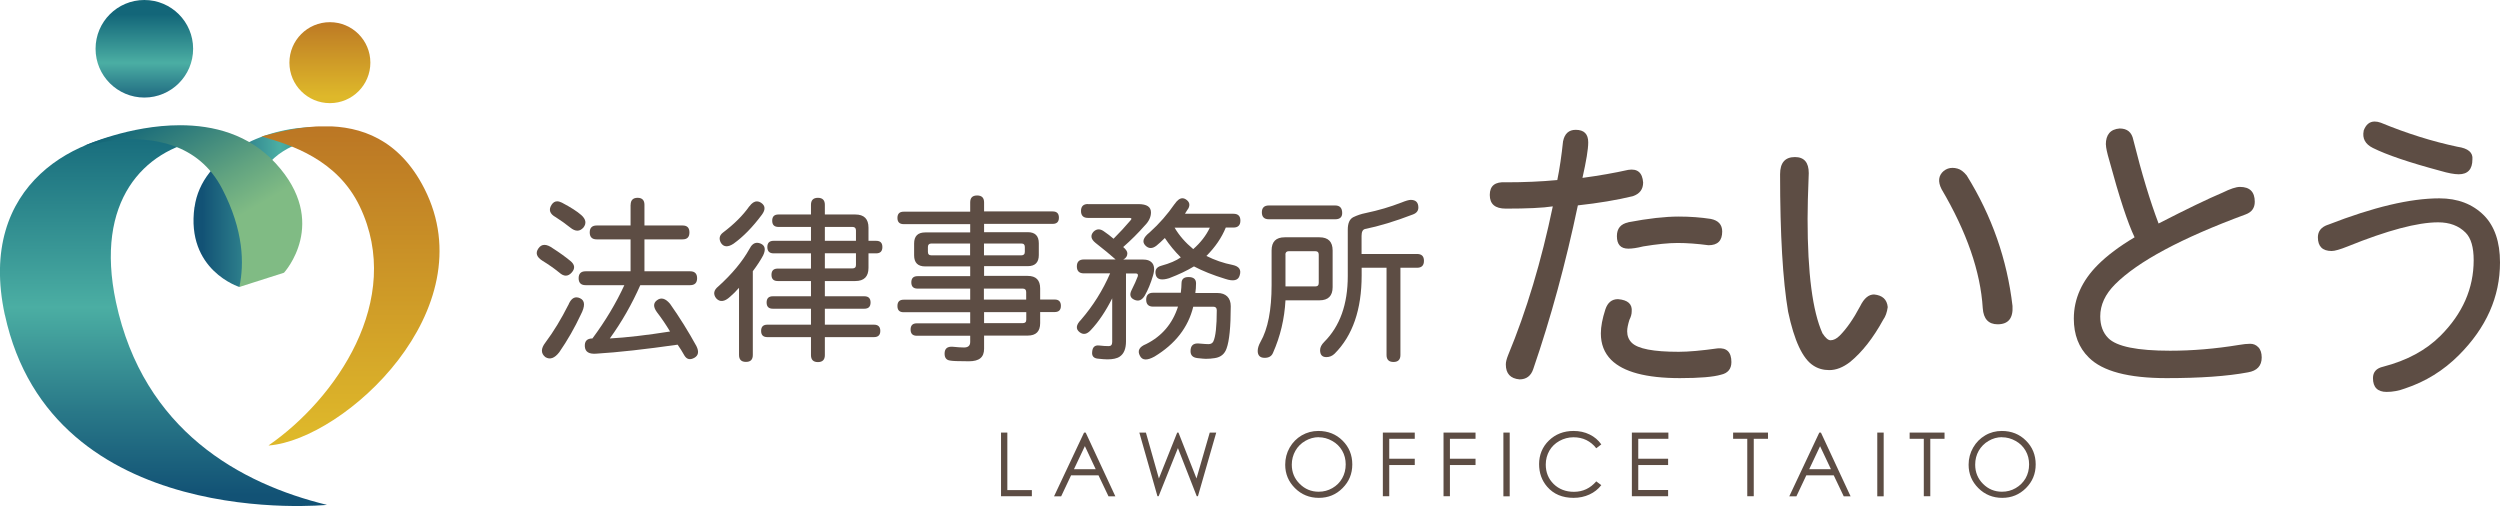
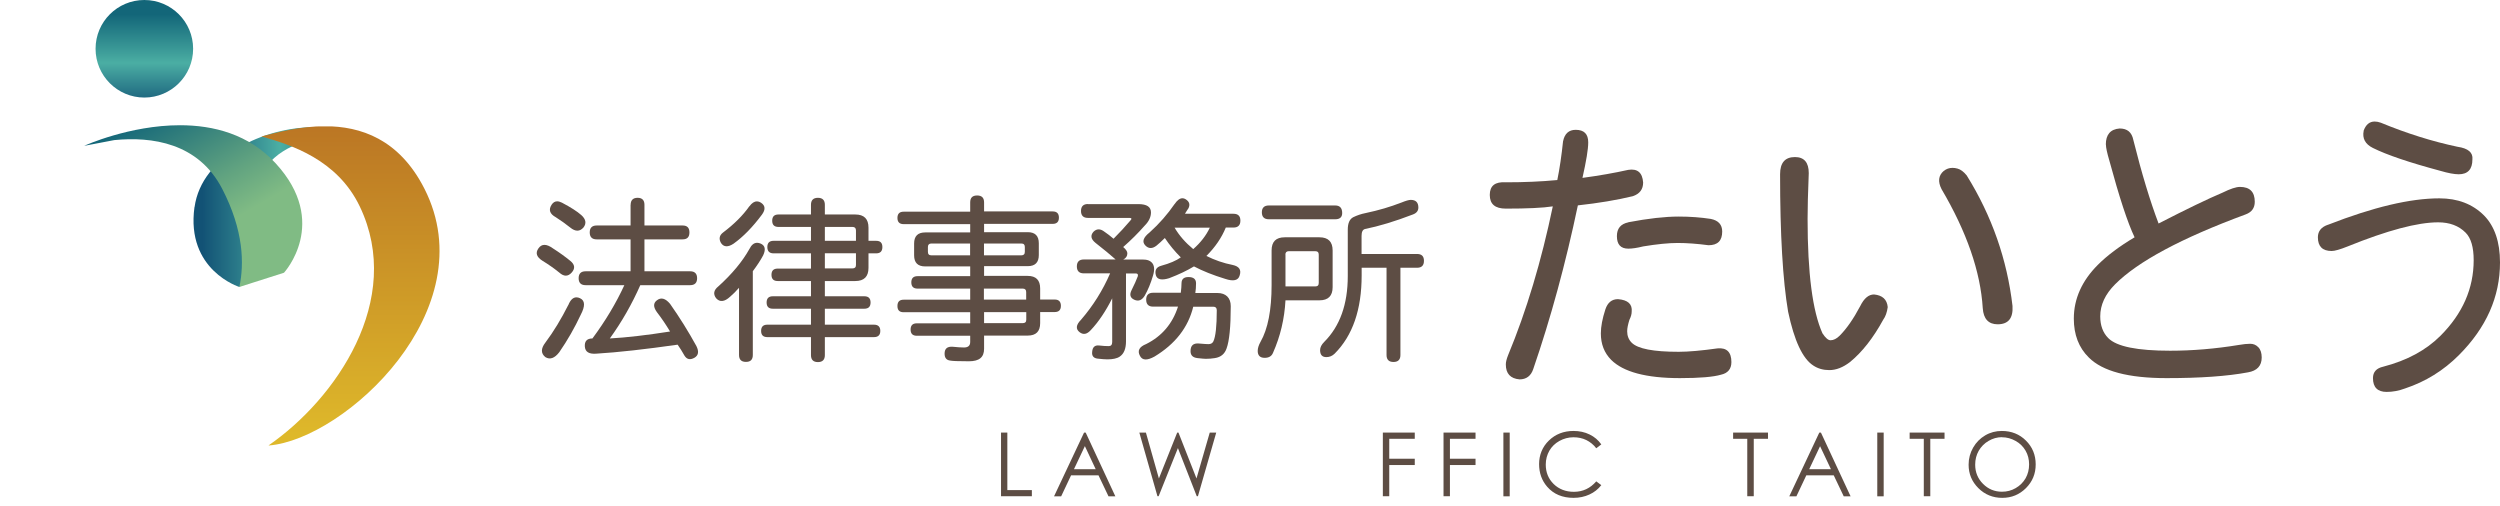
<svg xmlns="http://www.w3.org/2000/svg" xmlns:xlink="http://www.w3.org/1999/xlink" id="_レイヤー_2" viewBox="0 0 277.29 56.13">
  <defs>
    <style>.cls-1{fill:#5d4d44;}.cls-1,.cls-2,.cls-3,.cls-4,.cls-5,.cls-6,.cls-7,.cls-8{stroke-width:0px;}.cls-9{clip-path:url(#clippath-2);}.cls-2{fill:url(#_名称未設定グラデーション_20-2);}.cls-3{fill:none;}.cls-10{clip-path:url(#clippath-1);}.cls-11{clip-path:url(#clippath-4);}.cls-4{fill:url(#_名称未設定グラデーション_20-3);}.cls-12{clip-path:url(#clippath);}.cls-5{fill:url(#_名称未設定グラデーション_18);}.cls-13{clip-path:url(#clippath-3);}.cls-14{clip-path:url(#clippath-5);}.cls-6{fill:url(#_名称未設定グラデーション_21);}.cls-7{fill:url(#_名称未設定グラデーション_21-2);}.cls-8{fill:url(#_名称未設定グラデーション_20);}</style>
    <clipPath id="clippath">
-       <path class="cls-3" d="M.54,34.91c5.22,24.16,35.73,21.09,35.73,21.09h0c-9.58-2.34-20.35-8.21-23.41-22.5-2.4-11.27,3.17-16.84,9.5-18-1.45-.59-3.28-.91-5.25-.91-8.46,0-19.71,5.78-16.58,20.31" />
-     </clipPath>
+       </clipPath>
    <linearGradient id="_名称未設定グラデーション_20" x1="-2.2" y1="6393.4" x2="-.81" y2="6393.4" gradientTransform="translate(190932.11 -9.58) rotate(-90) scale(29.86 -29.86)" gradientUnits="userSpaceOnUse">
      <stop offset="0" stop-color="#125275" />
      <stop offset=".22" stop-color="#297888" />
      <stop offset=".5" stop-color="#4baea3" />
      <stop offset=".66" stop-color="#389695" />
      <stop offset="1" stop-color="#136679" />
    </linearGradient>
    <clipPath id="clippath-1">
      <path class="cls-3" d="M21.57,22.97c-.97,7,4.98,8.86,4.98,8.86,0,0,1.58-1.57,3.6-3.78-.72.22-1.15.35-1.15.35,0,0-3.79-4.41.56-9.97,2.08-2.65,5.76-3.37,8.99-3.25-.15-.25-.37-.46-.7-.58-.92-.32-2.01-.48-3.19-.48-5.28,0-12.29,3.13-13.08,8.85" />
    </clipPath>
    <linearGradient id="_名称未設定グラデーション_20-2" x1="-200.93" y1="6841.06" x2="-199.54" y2="6841.06" gradientTransform="translate(2489.86 84062.67) scale(12.28 -12.28)" xlink:href="#_名称未設定グラデーション_20" />
    <clipPath id="clippath-2">
      <path class="cls-3" d="M9.37,16.17l3.3-.63c4.16-.41,9.33.29,11.98,5.41,2.39,4.62,2.45,8.32,1.9,10.88l4.95-1.58s5.12-5.56-.92-12.13c-2.98-3.25-6.93-4.23-10.61-4.23-5.61,0-10.6,2.27-10.6,2.27" />
    </clipPath>
    <linearGradient id="_名称未設定グラデーション_18" x1="104.32" y1="6229.85" x2="105.72" y2="6229.85" gradientTransform="translate(104234.02 1778.64) rotate(-90) scale(16.73 -16.73)" gradientUnits="userSpaceOnUse">
      <stop offset="0" stop-color="#80bb84" />
      <stop offset=".35" stop-color="#80bb84" />
      <stop offset=".55" stop-color="#61a380" />
      <stop offset=".99" stop-color="#146779" />
      <stop offset="1" stop-color="#136679" />
    </linearGradient>
    <clipPath id="clippath-3">
      <path class="cls-3" d="M29.02,15.14c3.24.92,8.39,2.54,10.89,7.77,4.95,10.37-2.7,21.37-10.12,26.49.02,0,.03.01.05.01,8.37-.69,24.07-15.05,17.23-28.49-2.8-5.51-7.09-6.92-11.03-6.92-2.71,0-5.26.67-7.02,1.13" />
    </clipPath>
    <linearGradient id="_名称未設定グラデーション_21" x1="30.05" y1="6393.94" x2="31.44" y2="6393.94" gradientTransform="translate(162816.4 814.5) rotate(-90) scale(25.46 -25.46)" gradientUnits="userSpaceOnUse">
      <stop offset="0" stop-color="#deb82a" />
      <stop offset="1" stop-color="#ba7424" />
    </linearGradient>
    <clipPath id="clippath-4">
      <path class="cls-3" d="M10.6,5.41c0,2.99,2.43,5.41,5.41,5.41s5.41-2.42,5.41-5.41S19,0,16.01,0s-5.41,2.42-5.41,5.41" />
    </clipPath>
    <linearGradient id="_名称未設定グラデーション_20-3" x1="527.2" y1="6408.35" x2="528.59" y2="6408.35" gradientTransform="translate(49888.8 4113.77) rotate(-90) scale(7.78 -7.78)" xlink:href="#_名称未設定グラデーション_20" />
    <clipPath id="clippath-5">
      <path class="cls-3" d="M32.1,6.95c0,2.48,2.01,4.49,4.49,4.49s4.49-2.01,4.49-4.49-2.01-4.49-4.49-4.49-4.49,2.01-4.49,4.49" />
    </clipPath>
    <linearGradient id="_名称未設定グラデーション_21-2" x1="673.81" y1="6411.6" x2="675.2" y2="6411.6" gradientTransform="translate(41447.54 4363.38) rotate(-90) scale(6.46 -6.46)" xlink:href="#_名称未設定グラデーション_21" />
  </defs>
  <g id="_内容">
    <g class="cls-12">
      <rect class="cls-8" x="-2.6" y="14.59" width="38.87" height="44.48" />
    </g>
    <g class="cls-10">
      <rect class="cls-2" x="20.61" y="14.12" width="17.95" height="17.71" />
    </g>
    <g class="cls-9">
      <rect class="cls-5" x="6.71" y="8.28" width="32.57" height="29.16" transform="translate(-8.35 14.56) rotate(-30)" />
    </g>
    <g class="cls-13">
      <rect class="cls-6" x="29.02" y="14.02" width="24.89" height="35.41" />
    </g>
    <g class="cls-11">
      <rect class="cls-4" x="10.6" y="0" width="10.83" height="10.82" />
    </g>
    <g class="cls-14">
-       <rect class="cls-7" x="32.1" y="2.46" width="8.98" height="8.98" />
-     </g>
+       </g>
    <path class="cls-1" d="M63.02,33.85c-.77,1.53-1.61,2.92-2.53,4.15-.51.66-.51,1.2,0,1.61.51.31,1.02.13,1.54-.54.92-1.33,1.71-2.72,2.38-4.15.51-.97.49-1.58-.07-1.84-.14-.07-.28-.1-.4-.1-.38,0-.68.29-.91.87M59.72,27.55c-.36.51-.2.97.46,1.38.67.41,1.28.84,1.85,1.3.51.46.97.46,1.38,0,.41-.46.35-.89-.16-1.3-.56-.46-1.2-.92-1.92-1.38-.36-.26-.67-.39-.94-.39s-.49.13-.67.39M61.18,22.71c-.36.56-.2,1.02.46,1.38.56.36,1.1.74,1.61,1.15.56.46,1.05.46,1.46,0,.36-.46.28-.92-.23-1.38-.46-.41-1.18-.87-2.15-1.38-.2-.1-.38-.15-.53-.15-.25,0-.46.13-.62.38M69.94,22.71v2.3h-3.76c-.51,0-.77.26-.77.77s.26.77.77.77h3.76v3.54h-4.99c-.51,0-.77.26-.77.77s.26.77.77.77h4.3c-.92,2-2.1,3.97-3.54,5.91-.61,0-.89.31-.84.92.05.57.46.82,1.23.77,2.46-.15,5.48-.49,9.06-1,.25.35.51.77.77,1.23.26.41.62.48,1.08.23.46-.26.54-.69.23-1.31-.87-1.58-1.84-3.15-2.92-4.68-.51-.61-1-.75-1.46-.39-.41.31-.41.74,0,1.31.51.66,1,1.38,1.46,2.15-2.61.41-4.84.67-6.68.77,1.33-1.84,2.45-3.81,3.38-5.91h5.53c.51,0,.77-.26.77-.77s-.26-.77-.77-.77h-5.07v-3.54h4.23c.51,0,.76-.25.76-.77s-.25-.77-.76-.77h-4.23v-2.3c0-.51-.26-.77-.76-.77s-.77.26-.77.77" />
    <path class="cls-1" d="M83.12,27.62c-.77,1.38-1.92,2.77-3.45,4.15-.51.41-.59.85-.24,1.31.41.46.93.4,1.54-.16.31-.26.64-.59,1-1v7.45c0,.51.25.77.77.77s.76-.26.76-.77v-9.29c.46-.61.85-1.2,1.15-1.76.31-.66.21-1.1-.3-1.31-.13-.05-.25-.08-.37-.08-.35,0-.63.23-.86.69M83.12,22.87c-.72,1.03-1.69,1.99-2.92,2.92-.41.31-.49.7-.23,1.16.3.46.77.49,1.39.08,1.08-.77,2.12-1.84,3.15-3.22.41-.56.38-1-.08-1.31-.16-.11-.32-.16-.48-.16-.29,0-.56.18-.83.55M91.49,28.09h3.45v1.3c0,.26-.13.38-.38.38h-3.07v-1.69ZM91.49,25.17h3.07c.25,0,.38.13.38.39v1.15h-3.45v-1.54ZM89.95,22.71v1.08h-3.61c-.46,0-.69.23-.69.69s.23.69.69.69h3.61v1.54h-4.15c-.46,0-.69.23-.69.69s.23.7.69.7h4.15v1.69h-3.69c-.46,0-.69.23-.69.69s.23.69.69.69h3.69v1.69h-4.23c-.46,0-.69.23-.69.69s.23.69.69.69h4.23v1.77h-4.84c-.46,0-.69.23-.69.69s.23.69.69.69h4.84v2c0,.51.26.77.77.77s.77-.26.77-.77v-2h5.45c.46,0,.7-.23.7-.69s-.24-.69-.7-.69h-5.45v-1.77h4.38c.46,0,.69-.23.69-.69s-.23-.69-.69-.69h-4.38v-1.69h3.38c.97,0,1.46-.49,1.46-1.46v-1.61h.85c.46,0,.69-.23.69-.7s-.23-.69-.69-.69h-.85v-1.46c0-.97-.49-1.46-1.46-1.46h-3.38v-1.08c0-.51-.26-.77-.77-.77s-.77.26-.77.77" />
    <path class="cls-1" d="M109.14,34.62h4.69v.84c0,.26-.13.38-.38.38h-4.3v-1.23ZM109.14,32.01h4.3c.25,0,.38.13.38.38v.84h-4.69v-1.23ZM102.92,27.93v-.54c0-.25.13-.38.38-.38h4.3v1.31h-4.3c-.26,0-.38-.13-.38-.39M109.14,27.01h4.15c.26,0,.38.13.38.38v.54c0,.26-.13.39-.38.39h-4.15v-1.31ZM107.61,22.48v1h-7.38c-.46,0-.69.23-.69.69s.23.69.69.69h7.38v.92h-4.99c-.82,0-1.23.41-1.23,1.23v1.31c0,.82.41,1.23,1.23,1.23h4.99v1.08h-5.84c-.46,0-.69.23-.69.69s.23.69.69.69h5.84v1.23h-7.38c-.46,0-.69.23-.69.7s.23.69.69.69h7.38v1.23h-5.92c-.46,0-.69.23-.69.69s.23.69.69.69h5.92v.69c0,.41-.23.61-.69.61-.31,0-.72-.03-1.23-.08-.62-.05-.92.2-.92.77,0,.46.21.71.61.76.21.05.9.08,2.08.08s1.69-.46,1.69-1.39v-1.46h4.84c.92,0,1.38-.46,1.38-1.38v-1.23h1.61c.46,0,.69-.23.69-.69s-.23-.7-.69-.7h-1.61v-1.23c0-.92-.46-1.39-1.38-1.39h-4.84v-1.08h4.84c.82,0,1.23-.41,1.23-1.23v-1.31c0-.82-.41-1.23-1.23-1.23h-4.84v-.92h7.61c.46,0,.69-.23.69-.69s-.23-.69-.69-.69h-7.61v-1c0-.51-.25-.77-.77-.77s-.77.25-.77.77" />
    <path class="cls-1" d="M131.05,31.39c0,.31-.03.67-.08,1.08h-3.07c-.51,0-.77.26-.77.77s.26.77.77.77h2.76c-.61,1.9-1.79,3.28-3.53,4.15-.77.31-1,.74-.69,1.31.26.51.79.53,1.61.08,2.3-1.39,3.74-3.23,4.3-5.53h2.23c.25,0,.38.13.38.39,0,1.79-.13,2.94-.38,3.46-.1.2-.28.3-.54.3-.15,0-.51-.02-1.07-.07-.62-.05-.92.23-.92.85,0,.46.25.71.77.77.46.05.77.08.92.08.36,0,.69-.03,1-.08.67-.1,1.1-.46,1.31-1.08.3-.82.46-2.38.46-4.68,0-.46-.13-.82-.39-1.08-.26-.25-.62-.38-1.08-.38h-2.46c.05-.31.08-.67.08-1.08,0-.46-.28-.69-.84-.69-.51,0-.77.23-.77.69M120.67,22.63c-.51,0-.77.26-.77.77s.26.77.77.77h4.61c.25,0,.28.11.08.31-.56.66-1.18,1.33-1.85,2-.36-.31-.69-.56-1-.77-.46-.36-.87-.36-1.23,0-.36.41-.28.82.23,1.23.92.72,1.66,1.33,2.23,1.84h-3.53c-.51,0-.77.26-.77.77s.26.77.77.77h2.92c-.82,1.89-1.9,3.61-3.23,5.15-.56.56-.61,1.03-.15,1.38.41.31.81.23,1.23-.23.87-.92,1.66-2.1,2.38-3.53v4.84c0,.31-.13.46-.38.46-.31,0-.66-.02-1.08-.07-.46-.05-.72.18-.76.69-.06.46.15.72.61.77.46.05.82.08,1.07.08.61,0,1.08-.1,1.38-.31.46-.31.69-.87.69-1.69v-7.53h1.08c.21,0,.28.1.23.31-.15.41-.38.92-.69,1.54-.26.51-.15.87.31,1.07.46.21.84.05,1.15-.46.35-.61.66-1.35.92-2.23.2-.67.15-1.16-.16-1.46-.21-.21-.51-.31-.92-.31h-2.23c.31-.15.46-.38.46-.69,0-.21-.15-.43-.46-.7.87-.76,1.67-1.56,2.39-2.38.46-.46.69-.95.69-1.46,0-.61-.46-.92-1.39-.92h-5.61ZM130.28,25.25h3.91c-.41.87-1.02,1.66-1.84,2.38-.87-.72-1.56-1.51-2.07-2.38M130.28,22.63c-.77,1.12-1.69,2.18-2.77,3.15-.72.57-.87,1.05-.46,1.46.36.36.77.36,1.23,0,.25-.2.56-.49.92-.84.51.77,1.1,1.48,1.77,2.15-.51.36-1.23.67-2.15.92-.57.15-.77.51-.61,1.08.15.46.64.56,1.46.31,1.08-.41,2-.85,2.76-1.31.97.51,2.12.97,3.46,1.38.92.31,1.46.18,1.61-.38.2-.62-.05-1-.77-1.16-1.03-.2-2-.54-2.92-1,.97-.97,1.69-2.02,2.15-3.15h.85c.51,0,.77-.26.77-.77s-.26-.76-.77-.76h-5.38c.16-.26.28-.46.39-.61.2-.41.1-.74-.31-1-.12-.08-.24-.11-.36-.11-.29,0-.58.22-.87.65" />
    <path class="cls-1" d="M142.57,28.24c0-.25.13-.38.39-.38h2.92c.26,0,.39.13.39.38v3.15c0,.26-.13.38-.39.38h-3.3v-3.53ZM142.5,26.32c-.97,0-1.46.48-1.46,1.46v3.84c0,2.76-.41,4.87-1.23,6.3-.2.36-.31.69-.31,1,0,.51.26.77.77.77.46,0,.77-.18.92-.54.82-1.84,1.28-3.79,1.39-5.84h3.77c.97,0,1.46-.49,1.46-1.46v-4.07c0-.97-.49-1.46-1.46-1.46h-3.84ZM140.73,22.79c-.51,0-.77.26-.77.76s.25.77.77.77h7.37c.51,0,.77-.23.77-.69,0-.56-.26-.84-.77-.84h-7.37ZM155.4,22.48c-1.18.46-2.49.85-3.92,1.15-.51.1-.97.26-1.38.46-.41.21-.61.67-.61,1.38v5.15c0,3.13-.87,5.56-2.61,7.3-.31.31-.46.61-.46.92,0,.51.23.77.69.77.36,0,.66-.13.92-.38,2-2,3-4.89,3-8.68v-.85h2.76v9.68c0,.51.26.77.77.77s.77-.26.77-.77v-9.68h1.84c.51,0,.77-.25.77-.77s-.26-.76-.77-.76h-6.15v-2c0-.46.13-.71.39-.77,1.53-.31,3.3-.84,5.3-1.61.41-.15.61-.41.61-.77,0-.56-.28-.85-.84-.85-.21,0-.56.1-1.07.31" />
    <path class="cls-1" d="M178.06,34.32c-.33,1.02-.5,1.9-.5,2.66,0,1.19.38,2.16,1.14,2.93,1.35,1.35,3.9,2.03,7.62,2.03,2.2,0,3.72-.13,4.57-.38.76-.17,1.15-.64,1.15-1.4,0-1.1-.51-1.61-1.53-1.52-1.78.25-3.22.38-4.32.38-2.8,0-4.53-.33-5.21-1.01-.34-.34-.5-.77-.5-1.27,0-.34.09-.76.25-1.27.17-.34.25-.64.25-.89.09-.85-.42-1.31-1.52-1.4-.68,0-1.15.38-1.4,1.14M180.61,24.66c-.85.18-1.27.68-1.27,1.53,0,.93.42,1.39,1.27,1.39.42,0,.97-.08,1.65-.25,1.53-.25,2.8-.38,3.81-.38s2.16.08,3.43.25c1.02,0,1.52-.5,1.52-1.52,0-.76-.42-1.23-1.27-1.4-1.1-.17-2.29-.26-3.55-.26-1.52,0-3.39.21-5.59.63M173.37,15.65c-.17,1.61-.38,3.05-.64,4.32-1.78.17-3.68.25-5.71.25-1.19-.08-1.78.38-1.78,1.4s.59,1.52,1.78,1.52c2.37,0,4.11-.08,5.21-.25-1.27,6.09-2.92,11.6-4.96,16.51-.17.43-.25.76-.25,1.02,0,1.02.51,1.57,1.52,1.66.76,0,1.27-.39,1.52-1.14,1.95-5.67,3.6-11.73,4.95-18.16,2.29-.25,4.32-.59,6.1-1.02.76-.26,1.14-.76,1.14-1.52-.08-1.1-.63-1.56-1.65-1.4-1.52.34-3.22.64-5.08.89.42-1.86.64-3.17.64-3.94,0-.93-.46-1.39-1.39-1.39-.76,0-1.23.42-1.4,1.27" />
    <path class="cls-1" d="M215.6,18.95c-.6.51-.68,1.19-.25,2.03,2.79,4.74,4.32,9.14,4.57,13.21.08,1.18.64,1.78,1.65,1.78,1.19,0,1.73-.68,1.65-2.03-.6-5.16-2.29-9.99-5.08-14.48-.34-.42-.68-.67-1.02-.76-.2-.06-.38-.08-.56-.08-.36,0-.68.11-.96.34M197.44,19.33c0,6.69.3,11.77.89,15.24.68,3.22,1.61,5.21,2.79,5.97.51.34,1.1.51,1.78.51.76,0,1.52-.3,2.29-.89,1.35-1.1,2.58-2.67,3.69-4.7.25-.34.42-.81.5-1.4-.08-.85-.59-1.31-1.52-1.4-.59,0-1.1.42-1.52,1.27-.76,1.44-1.53,2.54-2.29,3.3-.34.34-.68.51-1.02.51-.25,0-.55-.25-.89-.77-1.1-2.45-1.65-6.68-1.65-12.69,0-1.19.04-2.88.13-5.08,0-1.18-.51-1.78-1.53-1.78-1.1,0-1.65.63-1.65,1.9" />
    <path class="cls-1" d="M233.58,16.03c0,.34.13.93.38,1.78,1.1,4.06,2.03,6.9,2.8,8.51-1.7,1.01-3.05,2.03-4.07,3.05-1.77,1.77-2.67,3.77-2.67,5.97,0,1.78.55,3.22,1.66,4.31,1.52,1.53,4.4,2.29,8.63,2.29,3.73,0,6.73-.21,9.02-.64,1.01-.17,1.53-.72,1.53-1.65,0-.5-.13-.89-.38-1.14-.25-.26-.55-.38-.89-.38s-.76.04-1.27.13c-2.62.43-5.16.64-7.62.64-3.64,0-5.93-.46-6.86-1.4-.59-.59-.89-1.4-.89-2.41,0-1.27.55-2.46,1.65-3.56,2.54-2.54,7.36-5.12,14.48-7.75.68-.25,1.01-.72,1.01-1.4,0-1.1-.55-1.65-1.65-1.65-.42,0-1.06.21-1.91.63-1.61.68-3.98,1.82-7.11,3.43-.93-2.45-1.87-5.54-2.8-9.27-.17-.85-.67-1.27-1.52-1.27-1.02.08-1.53.68-1.53,1.78" />
    <path class="cls-1" d="M258.23,24.92c-.76.25-1.14.72-1.14,1.4,0,1.01.51,1.52,1.53,1.52.34,0,.93-.17,1.78-.51,4.4-1.78,7.74-2.67,10.03-2.67,1.27,0,2.29.38,3.05,1.15.59.59.89,1.61.89,3.05,0,3.13-1.23,5.93-3.68,8.38-1.61,1.61-3.73,2.75-6.35,3.43-.76.17-1.14.59-1.14,1.27,0,1.02.51,1.53,1.52,1.53.68,0,1.36-.13,2.03-.38,2.29-.76,4.27-1.99,5.97-3.69,3.05-3.05,4.57-6.48,4.57-10.29,0-2.28-.6-4.02-1.77-5.21-1.27-1.27-2.92-1.9-4.96-1.9-3.22,0-7.32.97-12.32,2.92M262.17,14.51c-.17.84.17,1.48,1.02,1.9,1.52.76,4.02,1.61,7.49,2.54.85.25,1.53.38,2.03.38,1.01,0,1.52-.55,1.52-1.65.08-.76-.47-1.23-1.65-1.4-2.79-.59-5.63-1.48-8.51-2.67-.25-.09-.47-.13-.68-.13-.57,0-.98.34-1.23,1.03" />
    <polygon class="cls-1" points="111.03 47.98 111.73 47.98 111.73 54.36 114.45 54.36 114.45 55.04 111.03 55.04 111.03 47.98" />
    <path class="cls-1" d="M120.42,47.98l3.29,7.07h-.76l-1.11-2.33h-3.04l-1.1,2.33h-.79l3.33-7.07h.18ZM120.33,49.48l-1.21,2.56h2.41l-1.2-2.56Z" />
    <polygon class="cls-1" points="126.37 47.98 127.1 47.98 128.54 53.07 130.57 47.98 130.71 47.98 132.71 53.07 134.18 47.98 134.9 47.98 132.87 55.04 132.74 55.04 130.65 49.7 128.51 55.04 128.38 55.04 126.37 47.98" />
-     <path class="cls-1" d="M146.23,47.8c1.07,0,1.97.36,2.68,1.07.72.71,1.08,1.6,1.08,2.64s-.36,1.91-1.08,2.63c-.71.72-1.59,1.08-2.63,1.08s-1.93-.36-2.65-1.08c-.72-.72-1.08-1.58-1.08-2.6,0-.68.16-1.31.49-1.89.33-.58.78-1.03,1.34-1.36.57-.33,1.18-.49,1.84-.49M146.27,48.49c-.52,0-1.02.14-1.49.41-.47.27-.84.64-1.1,1.1-.26.46-.4.97-.4,1.54,0,.84.29,1.55.88,2.13.58.58,1.28.87,2.1.87.55,0,1.05-.13,1.52-.4.47-.27.83-.63,1.09-1.09.26-.46.39-.98.39-1.54s-.13-1.07-.39-1.52c-.26-.45-.63-.82-1.1-1.08-.47-.27-.98-.41-1.51-.41" />
    <polygon class="cls-1" points="153.38 47.98 156.92 47.98 156.92 48.67 154.09 48.67 154.09 50.88 156.92 50.88 156.92 51.58 154.09 51.58 154.09 55.04 153.38 55.04 153.38 47.98" />
    <polygon class="cls-1" points="160.11 47.98 163.66 47.98 163.66 48.67 160.82 48.67 160.82 50.88 163.66 50.88 163.66 51.58 160.82 51.58 160.82 55.04 160.11 55.04 160.11 47.98" />
    <rect class="cls-1" x="166.75" y="47.98" width=".7" height="7.07" />
    <path class="cls-1" d="M177.61,49.29l-.56.43c-.3-.4-.68-.7-1.1-.91-.43-.21-.91-.31-1.42-.31-.56,0-1.08.14-1.57.41-.48.27-.85.63-1.11,1.08-.26.46-.4.97-.4,1.54,0,.86.29,1.58.88,2.16.59.57,1.34.86,2.24.86.99,0,1.82-.39,2.48-1.16l.56.42c-.35.45-.79.8-1.32,1.04-.52.24-1.11.37-1.76.37-1.23,0-2.21-.41-2.92-1.23-.6-.69-.9-1.53-.9-2.52s.36-1.91,1.09-2.61c.72-.7,1.64-1.06,2.73-1.06.66,0,1.25.13,1.78.39.54.26.97.63,1.3,1.1" />
-     <polygon class="cls-1" points="181 47.98 185.05 47.98 185.05 48.67 181.71 48.67 181.71 50.88 185.02 50.88 185.02 51.58 181.71 51.58 181.71 54.35 185.02 54.35 185.02 55.04 181 55.04 181 47.98" />
    <polygon class="cls-1" points="192.23 48.67 192.23 47.98 196.1 47.98 196.1 48.67 194.52 48.67 194.52 55.04 193.8 55.04 193.8 48.67 192.23 48.67" />
    <path class="cls-1" d="M201.97,47.98l3.29,7.07h-.76l-1.11-2.33h-3.04l-1.1,2.33h-.79l3.33-7.07h.18ZM201.88,49.48l-1.21,2.56h2.41l-1.21-2.56Z" />
    <rect class="cls-1" x="208.22" y="47.98" width=".71" height="7.07" />
    <polygon class="cls-1" points="211.81 48.67 211.81 47.98 215.68 47.98 215.68 48.67 214.1 48.67 214.1 55.04 213.38 55.04 213.38 48.67 211.81 48.67" />
    <path class="cls-1" d="M222.03,47.8c1.07,0,1.97.36,2.68,1.07.72.71,1.08,1.6,1.08,2.64s-.36,1.91-1.08,2.63c-.72.72-1.6,1.08-2.63,1.08s-1.93-.36-2.65-1.08c-.72-.72-1.08-1.58-1.08-2.6,0-.68.17-1.31.5-1.89.33-.58.78-1.03,1.34-1.36.56-.33,1.18-.49,1.84-.49M222.05,48.49c-.52,0-1.02.14-1.48.41-.47.27-.83.64-1.1,1.1-.26.46-.39.97-.39,1.54,0,.84.29,1.55.87,2.13.58.58,1.28.87,2.1.87.55,0,1.06-.13,1.52-.4.47-.27.83-.63,1.1-1.09.26-.46.39-.98.39-1.54s-.13-1.07-.39-1.52c-.26-.45-.63-.82-1.1-1.08-.48-.27-.98-.41-1.52-.41" />
  </g>
</svg>